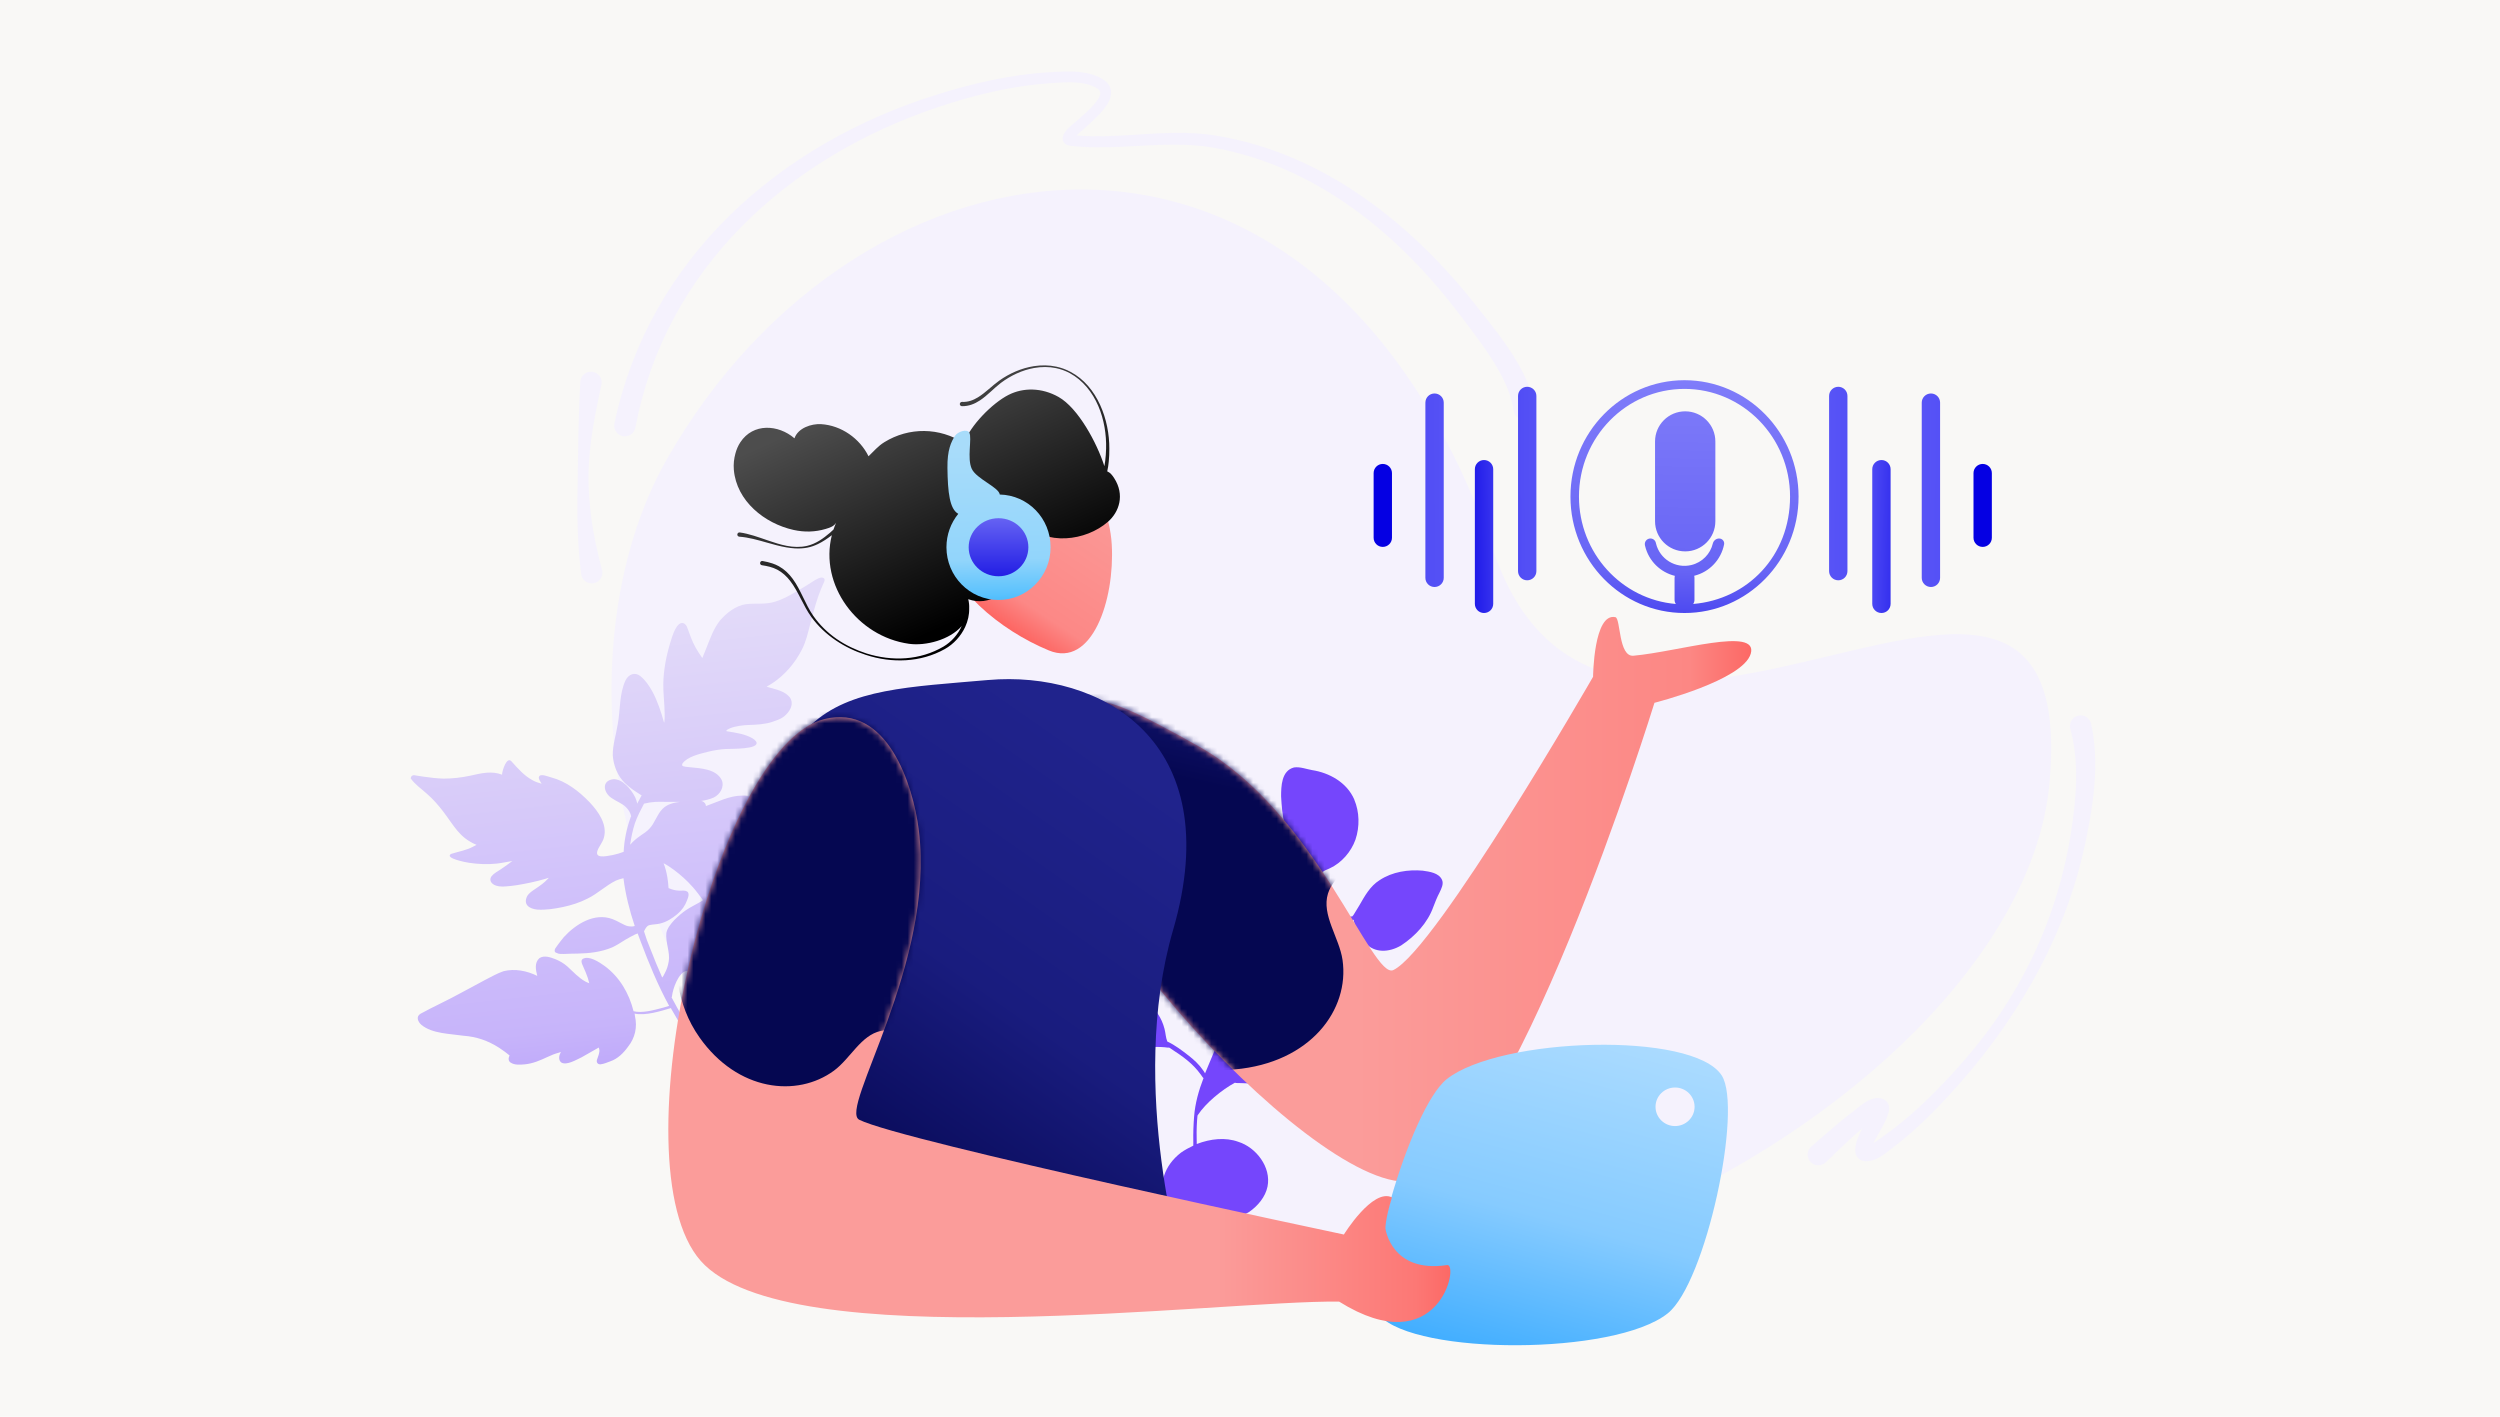
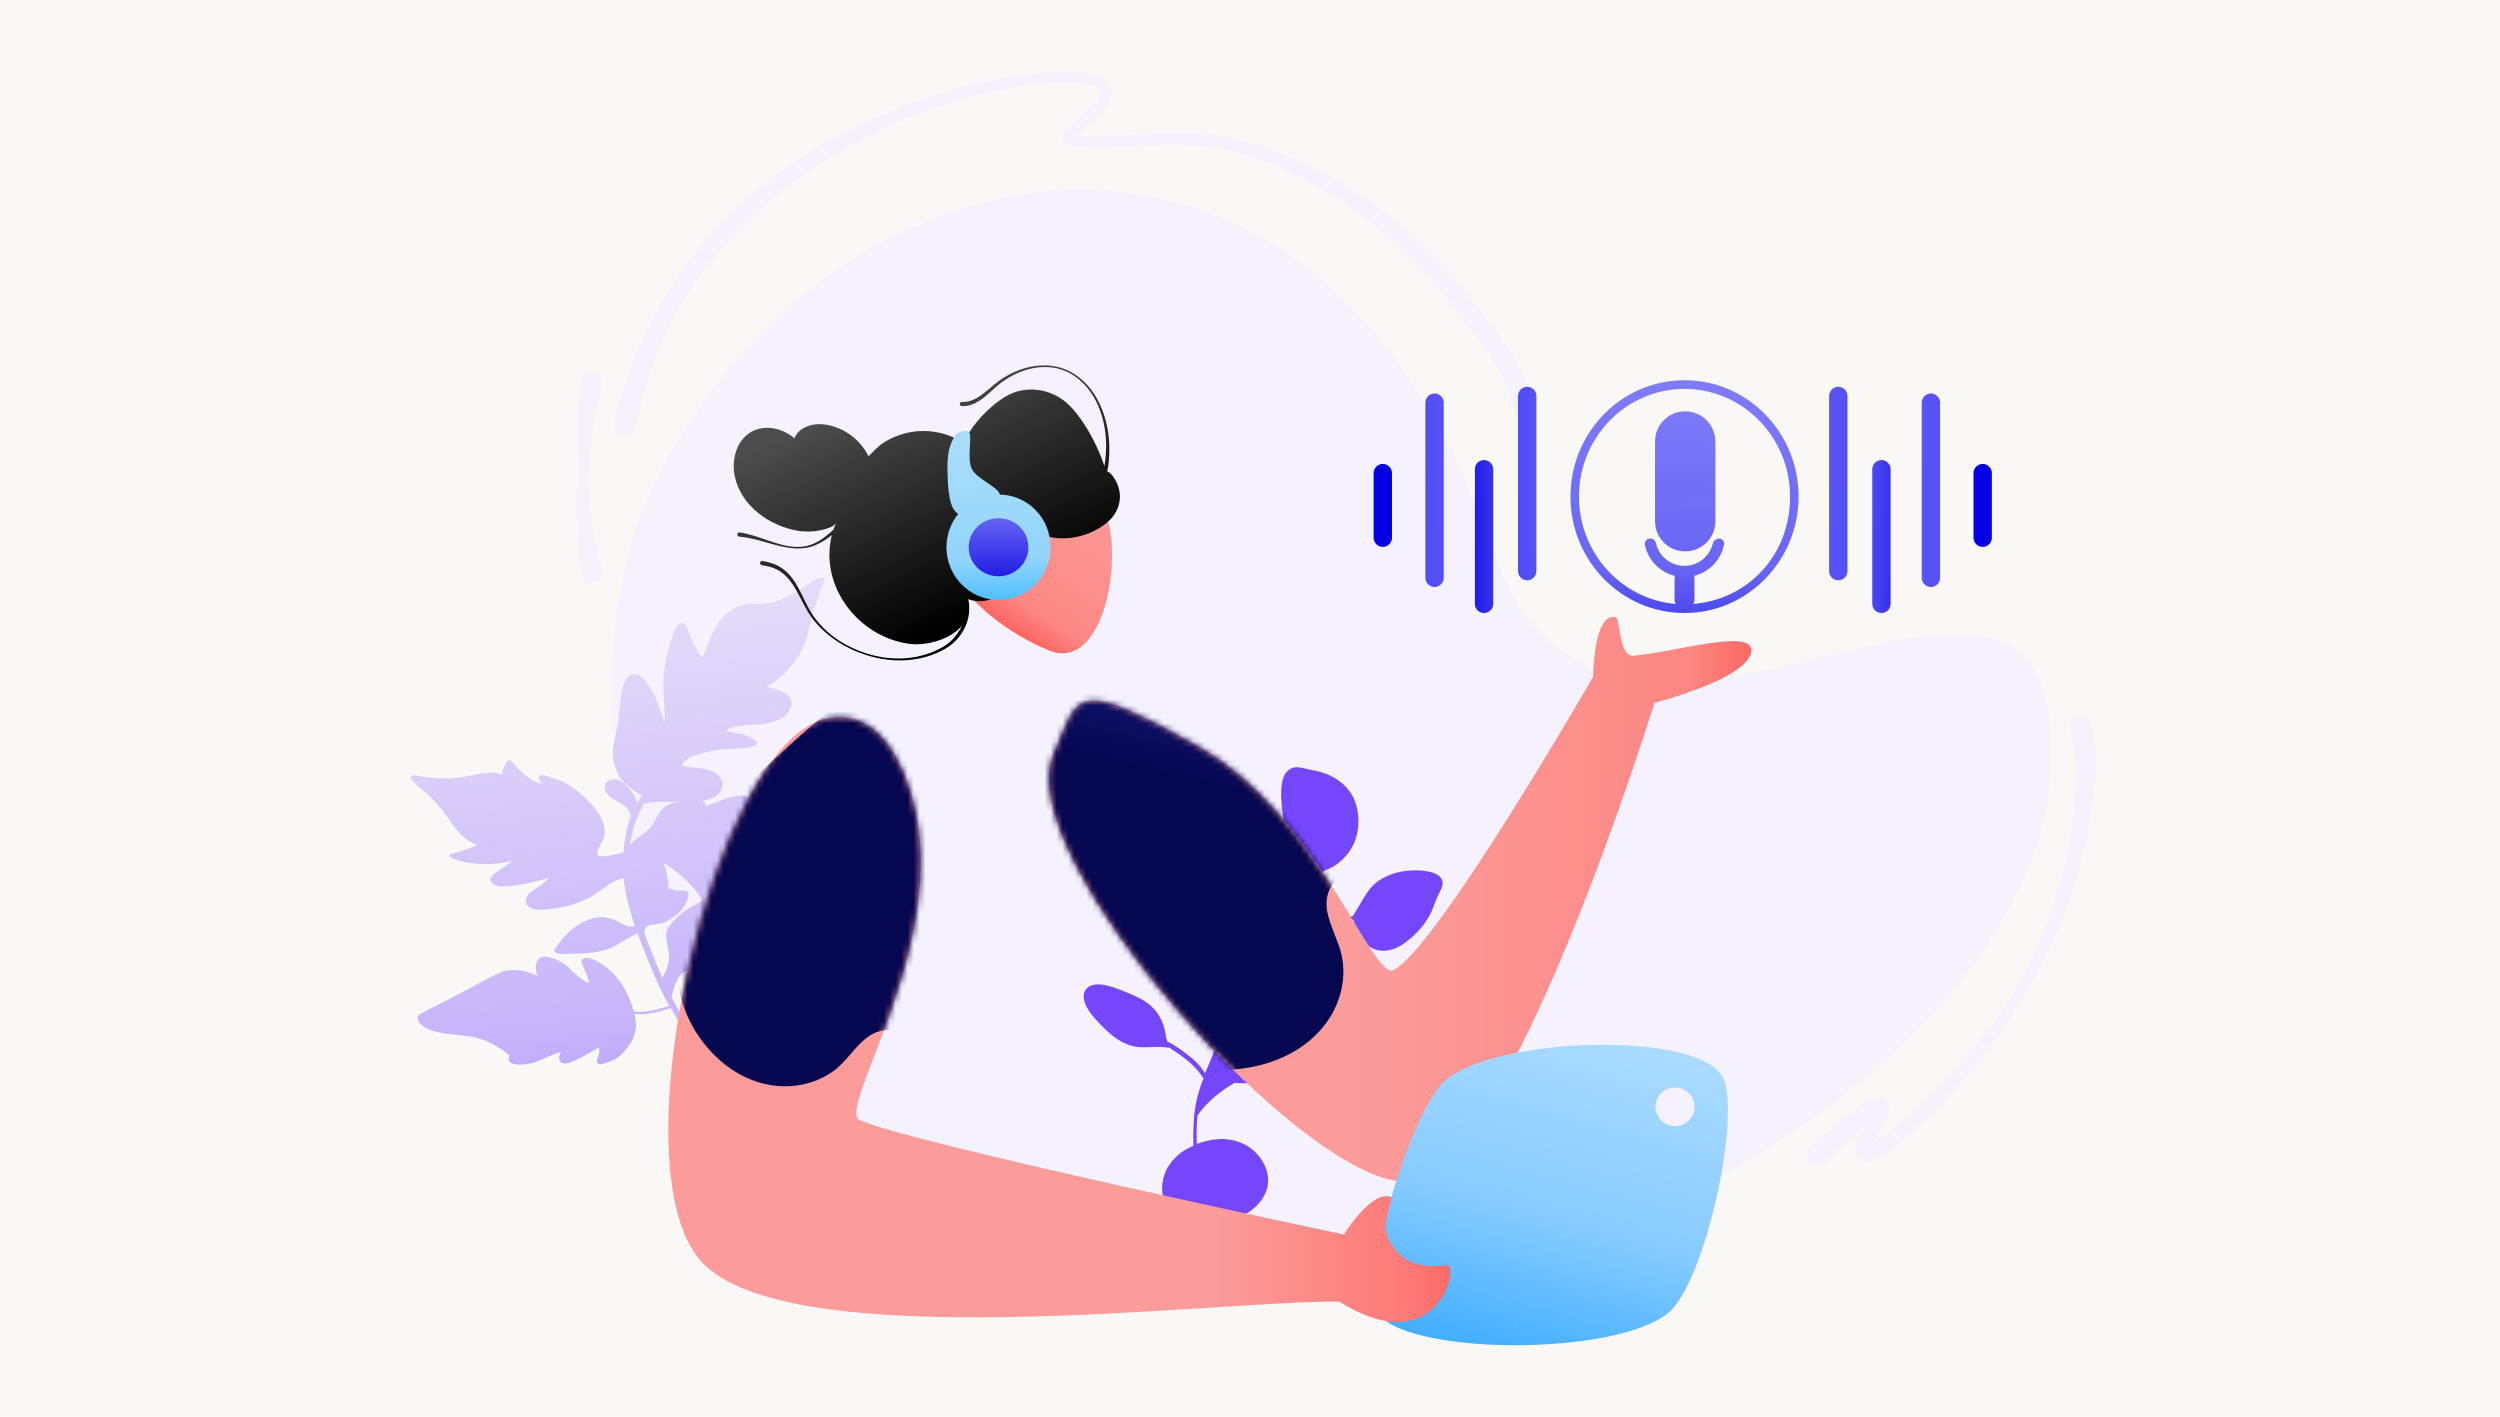
<svg xmlns="http://www.w3.org/2000/svg" width="420" height="238" viewBox="0 0 420 238" fill="none">
  <rect width="420" height="238" fill="#F9F8F6" />
  <g clip-path="url(#clip0_103_4701)">
    <path fill-rule="evenodd" clip-rule="evenodd" d="M250.998 92.846C221.706 8.107 144.317 20.1 111.954 77.285C94.04 108.93 100.713 167.598 145.445 198.007C223.562 251.12 339.08 187.219 344.295 131.751C350.157 69.428 270.631 149.645 250.998 92.846Z" fill="#F5F2FD" />
    <path fill-rule="evenodd" clip-rule="evenodd" d="M180.844 22.749C186.964 23.28 193.112 22.166 199.312 22.337C200.966 22.381 202.621 22.512 204.282 22.783C213.272 24.245 221.442 27.909 228.749 32.937C236.02 37.941 242.441 44.305 247.923 51.255C250.087 54 252.806 57.285 254.855 60.767C256.329 63.285 257.452 65.914 257.847 68.523C257.984 69.504 257.301 70.411 256.315 70.549C255.33 70.685 254.423 70.001 254.287 69.019C254.007 66.818 253.086 64.595 251.899 62.447C250.015 59.05 247.477 55.838 245.456 53.148C240.299 46.303 234.244 39.982 227.296 34.999C220.364 30.023 212.554 26.376 203.93 24.823C201.572 24.402 199.219 24.282 196.868 24.3C191.143 24.344 185.454 25.168 179.802 24.487C179.32 24.43 179.025 24.244 178.852 24.057C178.579 23.775 178.47 23.421 178.543 23.004C178.607 22.683 178.838 22.254 179.204 21.838C179.736 21.247 180.534 20.619 180.73 20.438C181.528 19.676 183.549 18.159 184.477 16.64C184.722 16.24 184.893 15.854 184.836 15.488C184.786 15.195 184.547 14.962 184.152 14.738C183.297 14.26 182.31 14.024 181.296 13.912C179.664 13.733 177.938 13.878 176.435 13.976C173.263 14.19 170.128 14.676 167.029 15.357C163.914 16.041 160.844 16.923 157.823 17.918C145.152 22.125 133.602 28.923 124.598 38.054C115.658 47.124 109.251 58.502 106.741 71.861C106.547 72.832 105.604 73.465 104.626 73.271C103.655 73.078 103.023 72.133 103.216 71.163C106.15 57.219 113.112 45.446 122.663 36.118C132.106 26.902 144.072 20.068 157.191 15.96C160.29 14.981 163.434 14.121 166.619 13.457C169.82 12.79 173.056 12.321 176.321 12.134C177.924 12.041 179.759 11.914 181.498 12.114C182.765 12.259 183.972 12.572 185.036 13.169C186.639 14.072 186.892 15.278 186.496 16.538C185.878 18.495 183.038 20.75 181.987 21.757C181.844 21.895 181.289 22.314 180.844 22.757V22.749Z" fill="#F5F2FD" />
    <path fill-rule="evenodd" clip-rule="evenodd" d="M101.067 64.488C100.376 67.701 99.723 70.794 99.319 73.901C99.146 75.171 99.024 76.437 98.946 77.704C98.896 78.553 98.86 79.401 98.86 80.248C98.873 82.36 99.032 84.465 99.291 86.584C99.665 89.651 100.328 92.707 101.176 95.869C101.37 96.841 100.731 97.784 99.76 97.976C98.782 98.165 97.84 97.531 97.645 96.56C97.22 93.189 97.047 89.951 97.004 86.743C96.984 84.906 97.011 83.091 97.041 81.272C97.061 80.061 97.077 78.851 97.091 77.637C97.113 75.827 97.141 74.016 97.184 72.182C97.257 69.494 97.334 66.79 97.507 63.992C97.644 63.011 98.557 62.326 99.535 62.462C100.52 62.6 101.204 63.507 101.067 64.488Z" fill="#F5F2FD" />
    <path fill-rule="evenodd" clip-rule="evenodd" d="M312.846 189.593C312.12 190.2 311.422 190.826 310.724 191.462C309.358 192.719 308.035 194.019 306.691 195.304C305.956 195.973 304.821 195.921 304.151 195.19C303.483 194.459 303.533 193.323 304.267 192.656C305.683 191.421 307.086 190.173 308.525 188.964C309.503 188.142 310.488 187.338 311.517 186.573C311.992 186.223 312.977 185.338 313.891 184.881C314.689 184.478 315.473 184.359 316.085 184.54C316.883 184.774 317.372 185.335 317.386 186.245C317.399 186.919 316.831 188.147 316.717 188.385C316.235 189.395 315.63 190.343 315.098 191.33C314.976 191.559 314.862 191.788 314.746 192.024C315.544 191.568 316.306 190.935 316.867 190.542C318.873 189.117 320.787 187.519 322.613 185.824C324.455 184.11 326.21 182.3 327.899 180.484C330.509 177.641 332.94 174.694 335.12 171.6C337.321 168.46 339.277 165.182 340.975 161.778C344.326 155.042 346.634 147.811 347.886 140.14C348.346 137.191 348.728 134.15 348.785 131.113C348.835 128.167 348.576 125.232 347.8 122.401C347.563 121.439 348.152 120.466 349.116 120.23C350.08 119.994 351.058 120.582 351.295 121.544C351.856 124.098 352.05 126.706 351.993 129.325C351.899 133.129 351.295 136.946 350.54 140.617C348.994 148.469 346.29 155.79 342.687 162.651C340.874 166.091 338.839 169.413 336.602 172.632C334.395 175.8 332 178.877 329.388 181.826C327.381 184.109 325.275 186.378 323.045 188.498C321.535 189.93 319.966 191.29 318.334 192.537C317.6 193.093 316.536 194.03 315.478 194.573C314.817 194.907 314.155 195.09 313.537 195.09C312.536 195.09 312.048 194.566 311.788 193.926C311.516 193.24 311.802 192.023 311.997 191.493C312.17 191.005 312.386 190.533 312.609 190.068C312.688 189.909 312.768 189.754 312.846 189.597V189.593Z" fill="#F5F2FD" />
    <path d="M227.525 134.358C228.381 136.383 228.466 138.852 227.711 141.081C226.979 143.104 225.4 144.955 223.403 145.88C222.897 146.085 222.392 146.29 222.048 146.599C221.934 146.702 221.857 146.769 221.736 146.942C221.463 148.862 221.368 150.749 220.549 152.599C220.457 152.804 220.329 153.044 220.238 153.251C220.307 153.251 220.376 153.251 220.445 153.251C222.166 153.321 223.783 154.042 225.303 154.044C226.025 154.078 226.616 154.044 227.214 153.942C227.259 153.838 227.335 153.771 227.374 153.737C227.709 153.188 228.043 152.64 228.378 152.092C229.268 150.549 230.171 148.869 231.762 147.876C233.918 146.438 236.618 146.062 239.016 146.271C240.206 146.443 241.706 146.65 242.243 147.783C242.585 148.469 242.153 149.292 241.842 149.943C241.41 150.766 241.077 151.623 240.79 152.378C239.854 155.018 237.748 157.28 235.409 158.821C233.343 160.054 230.917 160.121 229.402 158.439C228.777 157.821 228.273 157.032 227.908 156.242C227.69 155.694 227.509 155.109 227.398 154.526C226.201 154.732 224.989 154.764 223.874 154.523C222.453 154.247 221.283 153.87 219.97 153.868C219.127 155.307 217.984 156.644 216.909 157.98C215.011 160.242 213.083 162.47 211.246 164.801C210.255 166.001 209.396 167.268 208.598 168.606C211.917 166.311 218.312 162.373 220.145 165.941C220.526 166.901 220.234 168.032 220.402 169.061C220.575 171.017 220.993 172.938 220.367 174.926C219.651 177.12 218.058 179.108 216.085 180.443C214.639 181.367 212.969 181.812 211.326 181.983C210.106 182.084 208.876 181.946 207.632 181.945C207.563 181.945 207.532 181.91 207.501 181.876C205.228 183.109 202.578 185.302 201.261 187.29C201.223 187.324 201.216 187.393 201.178 187.428C201.063 188.524 201.009 190 201.038 191.03C201.033 191.407 201.059 191.819 201.054 192.195C203.36 191.305 205.877 191.033 208.038 191.824C211.015 192.754 213.599 196.082 212.944 199.34C212.587 201.089 211.321 202.597 209.83 203.625C208.835 204.208 207.731 204.515 206.642 204.685C205.414 204.856 204.217 204.753 203.004 204.785C202.866 204.785 202.759 204.82 202.621 204.82C202.583 204.854 202.514 204.854 202.438 204.923C202.496 206.982 203.029 208.799 203.678 210.824C203.68 211.132 203.136 211.372 203.034 211.029C202.408 209.108 201.828 207.084 201.838 205.025C201.279 205.094 200.726 205.092 200.211 205.058C198.214 204.987 196.326 203.889 195.656 202.07C194.6 198.982 195.557 195.828 198.414 193.635C199.048 193.19 199.745 192.812 200.472 192.471C200.463 192.231 200.493 191.957 200.475 191.785C200.451 190.378 200.496 188.973 200.612 187.566C200.776 185.371 201.384 183.21 202.192 181.119C201.999 180.981 201.89 180.707 201.736 180.536C200.382 178.648 198.708 177.481 196.704 176.176C196.642 176.107 196.573 176.107 196.511 176.038C196.41 176.003 196.31 175.969 196.203 176.003C195.488 175.9 194.628 175.865 193.76 175.898C192.617 175.931 191.466 176.032 190.388 175.758C188.566 175.345 187.092 174.246 185.804 173.044C184.428 171.672 181.186 168.686 182.286 166.456C183.44 164.365 187.051 165.842 188.543 166.427C189.936 166.977 191.33 167.527 192.555 168.351C194.104 169.382 195.174 171.029 195.638 172.846C195.835 173.601 195.832 174.288 196.105 174.972C197.421 175.591 198.54 176.45 199.689 177.341C200.615 178.062 201.465 178.852 202.092 179.777C202.246 179.95 202.332 180.121 202.448 180.326C202.963 179.057 203.507 177.822 204.022 176.555C204.333 175.903 204.613 175.219 204.924 174.567L204.892 174.532C204.898 174.155 204.896 173.846 204.932 173.503C205.091 170.691 206.542 168.086 207.009 165.308C207.285 164.004 207.361 162.634 207.147 161.397C205.763 159.784 203.486 159.096 201.721 157.827C198.998 155.801 197.805 152.713 197.9 149.214C197.979 147.157 198.819 145.1 199.907 143.317C200.924 141.535 203.716 138.348 205.775 139.79C207.194 140.752 208.605 141.781 210.016 142.81C211.659 143.943 213.21 145.283 214.012 147.169C215.753 150.635 214.762 154.44 211.879 157.525C210.735 158.861 209.03 159.958 207.916 161.02C207.878 161.054 207.84 161.089 207.833 161.158C208.161 163.284 207.752 165.513 207.112 167.639C206.532 169.525 205.829 171.274 205.641 173.056C206.8 170.587 208.03 168.12 209.712 165.927C211.479 163.596 213.378 161.334 215.346 159.073C216.847 157.29 218.495 155.44 219.55 153.623C220.31 152.319 220.627 151.292 220.848 149.852C221.079 148.652 221.14 147.418 221.34 146.183C221.24 146.148 221.147 146.045 221.117 146.011C220.539 145.598 220.259 144.981 219.865 144.466C219.347 143.814 218.744 143.298 218.149 142.716C215.717 140.553 215.404 136.986 215.225 133.796C215.23 132.115 215.268 129.475 217.4 128.929C218.45 128.793 219.443 129.205 220.428 129.377C223.318 129.825 226.291 131.439 227.537 134.357L227.525 134.358Z" fill="url(#paint0_linear_103_4701)" />
    <path d="M69.63 130.243C70.128 130.308 70.627 130.408 71.125 130.475C72.254 130.641 73.382 130.774 74.512 130.807C75.974 130.807 77.503 130.641 79.03 130.31C80.923 129.879 82.618 129.481 84.345 130.144V130.079C84.378 129.482 85.142 126.929 85.973 127.956C87.07 129.182 88.099 130.343 89.46 131.072C89.892 131.338 90.424 131.503 90.989 131.669C90.856 131.47 90.756 131.303 90.658 131.105C90.557 130.907 90.459 130.674 90.557 130.475C90.823 129.879 92.152 130.508 92.617 130.608C95.14 131.272 97.267 132.929 99.06 134.786C100.522 136.345 102.083 138.5 101.451 140.753C101.252 141.483 100.554 142.345 100.389 142.876C99.891 144.235 101.617 143.904 102.98 143.638C103.678 143.473 104.175 143.34 104.773 143.107C104.873 141.185 105.238 139.295 105.903 137.438C105.936 137.338 105.968 137.24 106.036 137.14C105.903 136.543 105.637 136.079 105.172 135.615C104.574 134.986 103.512 134.62 102.681 134.024C101.385 133.129 101.021 131.172 103.013 130.908C104.607 130.808 106.069 132.665 106.699 133.926C106.865 134.257 106.965 134.622 107.065 135.02C107.098 134.92 107.166 134.822 107.198 134.722C107.397 134.357 107.597 133.993 107.796 133.627C107.696 133.562 107.63 133.527 107.53 133.462C106.634 132.898 105.737 132.301 104.972 131.539C103.743 130.346 103.078 128.622 102.945 126.93C102.912 125.141 103.51 123.417 103.776 121.692C104.241 119.239 104.009 116.587 105.105 114.266C105.602 113.304 106.632 112.84 107.563 113.57C108.427 114.266 109.057 115.194 109.589 116.156C110.453 117.747 111.018 119.504 111.515 121.229C111.548 121.294 111.548 121.361 111.581 121.427C111.581 121.394 111.581 121.327 111.614 121.294C111.78 119.637 111.514 117.68 111.448 115.89C111.348 113.371 111.78 110.851 112.478 108.397C112.809 107.402 113.374 104.916 114.504 104.65C114.903 104.618 115.235 104.916 115.401 105.28C115.865 106.54 116.264 107.733 116.862 108.794C117.194 109.39 117.593 109.987 117.992 110.551C118.225 109.987 118.457 109.423 118.69 108.826C119.32 107.235 119.885 105.611 120.949 104.252C122.079 102.959 123.573 101.766 125.301 101.5C127.028 101.302 128.59 101.6 130.25 101.069C131.878 100.573 133.705 99.445 135.3 98.483C135.832 98.152 136.397 97.786 136.927 97.455C137.293 97.257 137.658 97.024 138.057 97.024C138.788 97.09 138.522 97.688 138.29 98.119C138.024 98.748 137.758 99.379 137.527 100.009C136.994 101.467 136.563 103.292 136.098 104.916C135.732 106.342 135.4 107.833 134.702 109.159C133.572 111.38 131.879 113.37 129.786 114.763C129.454 114.961 129.12 115.194 128.789 115.359C128.955 115.425 129.155 115.459 129.321 115.525C130.516 115.856 131.912 116.154 132.709 117.182C133.472 118.342 132.643 119.635 131.679 120.397C131.114 120.829 130.416 121.027 129.786 121.26C128.523 121.691 127.061 121.756 125.899 121.791C124.802 121.823 123.508 121.989 122.644 122.354C122.278 122.52 122.014 122.653 122.014 122.818C122.179 122.884 122.147 122.851 122.312 122.884C123.708 123.117 125.17 123.315 126.431 124.044C126.664 124.177 126.863 124.342 127.028 124.575C127.825 125.968 122.611 125.768 121.88 125.836C121.117 125.868 119.821 126.068 118.925 126.299C117.363 126.698 115.47 127.129 114.641 128.289C114.442 128.786 114.874 128.786 115.836 128.886C117.696 129.084 120.288 129.151 121.25 131.041C121.747 132.201 120.951 133.495 119.889 133.991C119.224 134.289 118.493 134.455 117.797 134.555C117.897 134.588 117.995 134.62 118.096 134.655C118.427 134.853 118.593 135.119 118.593 135.417C120.421 134.788 122.546 133.66 124.672 133.66C125.569 133.627 126.897 133.926 126.764 135.086C126.699 135.417 126.465 135.683 126.232 135.948C126.066 136.114 125.9 136.246 125.735 136.379C126.498 136.612 127.229 136.91 127.994 137.043C129.157 137.276 130.917 137.474 132.213 137.971C133.641 138.502 134.87 139.429 135.967 140.457C137.162 141.552 138.126 142.81 138.757 144.302C139.289 145.495 139.653 146.457 140.351 147.485C140.617 147.85 140.849 148.247 141.147 148.612C141.446 148.978 141.778 149.442 140.982 149.474C139.354 149.374 137.991 148.778 136.431 148.712C131.349 148.281 130.319 152.161 125.968 150.304C124.938 149.873 124.042 149.243 123.278 148.48C122.482 147.65 121.784 146.955 120.92 146.324C121.053 147.618 121.02 148.943 121.153 150.237V150.369C121.452 150.269 121.718 150.204 122.017 150.137C122.615 150.004 123.28 149.904 123.877 150.104C124.608 150.337 125.007 151.066 125.04 151.795C125.173 151.795 125.306 151.828 125.472 151.828C125.871 151.861 126.635 151.894 126.833 151.894C128.096 151.861 129.259 151.363 130.487 151.197C131.715 151.031 132.978 151.728 132.912 153.087C132.912 153.683 132.679 154.247 132.315 154.711C132.182 154.876 132.049 155.042 131.883 155.175C131.948 155.407 132.049 155.671 132.149 155.904C132.747 157.297 133.776 158.523 134.972 159.618C136.832 161.077 139.655 161.706 142.213 162.004C143.077 162.104 143.941 162.17 144.772 162.37C145.236 162.47 145.869 162.535 146 163.066C146.033 163.299 145.867 163.53 145.734 163.73C145.435 164.161 145.103 164.56 144.804 164.991C143.509 166.715 141.882 168.174 140.021 169.201C138.924 169.798 137.761 170.394 136.5 170.462C134.408 170.66 132.548 168.672 130.986 167.477C130.654 167.179 129.723 166.582 129.226 166.417C128.595 166.184 127.963 166.086 127.199 166.051C127.566 166.449 127.897 166.88 128.129 167.377C128.727 168.901 126.768 169.001 125.771 168.803C122.914 168.041 120.822 165.786 118.33 164.36C116.969 163.53 115.508 162.404 114.444 163.663C113.813 164.36 113.414 165.32 113.148 166.182C113.015 166.58 112.949 167.011 112.882 167.442C112.882 167.475 112.849 167.508 112.816 167.542C114.045 169.896 115.44 172.151 116.769 174.438C118.165 176.791 119.559 179.145 121.02 181.465C121.651 181.002 122.316 180.538 123.047 180.172C123.677 179.874 124.408 179.708 125.106 179.907C125.538 180.04 126.002 180.205 126.369 180.503C126.667 180.503 127.034 180.438 127.398 180.403C127.93 180.338 128.495 180.371 129.025 180.436C130.553 180.634 132.315 181.364 132.945 182.857H132.978C134.173 183.321 135.203 184.15 136.001 185.112C136.765 186.007 137.33 187.035 137.995 187.997C138.858 189.223 140.121 190.119 141.415 191.08C142.113 191.874 140.75 191.974 140.22 191.974C139.19 192.007 138.193 191.942 137.164 191.942C135.536 191.876 133.909 192.042 132.247 192.007C130.919 191.942 129.558 191.742 128.295 191.343C127.83 191.178 127.398 191.012 126.966 190.812C128.063 192.504 129.126 194.226 130.155 195.951C130.786 197.011 131.418 198.039 131.916 199.166C132.48 200.392 132.88 201.72 133.244 203.011C133.676 204.735 134.173 206.525 134.173 208.315C133.975 208.811 133.244 208.548 133.209 208.049C133.177 207.385 132.878 205.53 132.81 205.33C132.446 203.44 131.548 200.523 130.917 199.23C129.089 195.749 126.864 192.466 124.772 189.117C120.621 182.819 116.701 176.353 112.948 169.789C112.847 169.656 112.782 169.491 112.714 169.358C111.02 169.855 108.463 170.684 106.602 170.286C106.635 170.418 106.668 170.551 106.668 170.684C107.1 172.541 106.701 174.363 105.505 175.857C104.742 176.917 103.778 177.879 102.515 178.31C101.983 178.508 101.453 178.741 100.888 178.807C100.423 178.839 100.157 178.476 100.29 178.045C100.456 177.514 100.622 177.215 100.689 176.686C100.722 176.488 100.689 176.222 100.589 175.989C99.66 176.553 98.663 177.05 97.732 177.614C96.868 178.012 95.208 179.039 94.311 178.508C93.814 178.143 93.879 177.414 94.145 176.917C94.178 176.851 94.211 176.784 94.246 176.751C94.113 176.784 93.98 176.784 93.879 176.851C93.249 177.017 92.651 177.25 91.953 177.581C90.758 178.145 89.528 178.676 88.199 178.807C87.403 178.872 86.472 178.972 85.774 178.508C85.342 178.21 85.408 177.714 85.608 177.315C85.076 176.884 84.511 176.453 83.848 176.022C81.987 174.829 80.061 174.165 77.836 174C75.611 173.669 72.588 173.669 70.795 172.175C70.23 171.679 69.831 170.817 70.629 170.318C72.921 169.058 75.312 167.998 77.572 166.737C78.9 166.008 80.196 165.311 81.524 164.615C82.521 164.118 83.518 163.52 84.613 163.156C86.506 162.692 88.533 163.091 90.26 163.951C89.994 162.891 89.763 161.73 90.626 160.966C91.423 160.435 92.487 160.834 93.283 161.132C94.014 161.43 94.712 161.828 95.31 162.358C96.372 163.32 97.17 164.248 98.366 164.911C98.564 165.011 98.765 165.11 98.996 165.177C98.863 164.58 98.665 163.984 98.398 163.353C98.233 162.954 98.032 162.523 97.866 162.127C97.701 161.796 97.568 161.332 97.899 161.099C98.929 160.47 100.722 161.663 101.586 162.292C104.077 164.116 105.704 166.901 106.435 169.884C107.864 170.249 109.79 169.718 111.417 169.287C111.749 169.187 112.082 169.089 112.414 168.989C110.52 165.508 108.992 161.796 107.597 158.082C107.432 157.683 107.299 157.252 107.133 156.821C107 156.887 106.834 156.921 106.701 156.987C106.136 157.252 105.638 157.551 105.106 157.849C104.343 158.313 103.612 158.811 102.814 159.175C100.986 159.937 98.995 160.17 97.034 160.203C96.27 160.203 95.505 160.235 94.741 160.268C94.377 160.268 93.845 160.301 93.546 160.103C93.446 160.07 93.347 160.037 93.28 159.97C93.081 159.737 93.214 159.406 93.38 159.208C93.48 159.042 93.579 158.909 93.679 158.777C94.011 158.346 94.344 157.882 94.709 157.451C96.702 155.263 99.856 153.273 102.88 154.401C103.809 154.732 104.839 155.461 105.504 155.594C105.968 155.659 106.3 155.694 106.634 155.561C105.77 152.975 105.072 150.257 104.74 147.538C104.275 147.638 103.876 147.771 103.477 147.937C101.783 148.766 100.421 150.125 98.727 150.954C97.431 151.618 96.002 152.081 94.574 152.38C93.145 152.678 91.684 152.911 90.255 152.811C88.927 152.678 87.864 151.982 88.56 150.556C88.892 149.992 89.457 149.661 89.989 149.295C90.72 148.799 91.418 148.333 92.081 147.604C92.114 147.571 92.147 147.504 92.181 147.471C92.015 147.536 91.817 147.571 91.649 147.636C90.088 148.1 88.493 148.431 86.898 148.697C86.201 148.797 85.503 148.895 84.806 148.93C84.141 148.962 83.445 148.93 82.88 148.564C82.383 148.233 82.215 147.702 82.582 147.205C82.981 146.709 83.578 146.411 84.076 146.078C84.806 145.581 85.437 145.15 86.069 144.652C85.206 144.785 84.342 144.983 83.478 145.083C81.916 145.248 80.356 145.183 78.795 144.95C78.363 144.885 74.609 144.188 75.772 143.459C77.133 143.028 78.363 142.862 79.558 142.198C79.724 142.098 79.89 142.033 80.056 141.933C77.133 140.707 76.335 138.783 74.376 136.231C73.711 135.369 72.749 134.241 71.785 133.414C70.855 132.551 69.725 131.822 68.995 130.762C69.028 130.398 69.293 130.198 69.625 130.231L69.63 130.243ZM106.666 138.298C106.3 139.426 106.036 140.652 105.87 141.912C106.402 141.283 107.033 140.784 107.698 140.321C108.23 139.955 108.627 139.724 109.093 139.226C109.99 138.331 110.322 136.905 111.286 135.91C112.049 135.115 113.146 134.85 114.209 134.717H114.274H112.281C111.284 134.717 110.355 134.651 109.458 134.783C109.026 134.815 108.627 134.948 108.195 135.015C107.63 136.076 107.065 137.171 106.668 138.298H106.666ZM109.225 159.318C109.89 161.042 110.553 162.666 111.251 164.225C111.384 164.06 111.517 163.86 111.617 163.629C112.016 162.899 112.215 162.303 112.348 161.506C112.614 160.047 111.783 158.323 111.949 156.732C112.115 155.902 112.68 155.24 113.245 154.609C113.875 153.98 114.54 153.383 115.271 152.885C116.067 152.354 116.931 151.957 117.762 151.459C117.895 151.394 117.995 151.294 118.094 151.226C117.529 150.464 116.997 149.702 116.366 149.006C115.37 147.878 114.307 146.95 113.245 146.154C112.647 145.723 112.082 145.324 111.484 145.026C111.783 145.788 111.982 146.585 112.115 147.38C112.215 147.976 112.281 148.573 112.314 149.204C112.479 149.269 112.68 149.337 112.846 149.402C113.343 149.568 113.775 149.635 114.373 149.635C115.734 149.502 115.934 150.066 115.435 151.226C115.103 152.154 114.539 152.951 113.775 153.58C112.944 154.276 112.015 154.873 110.952 155.139C110.387 155.304 109.757 155.271 109.192 155.404C108.727 155.47 108.461 155.901 108.195 156.464C108.494 157.459 108.826 158.387 109.225 159.316V159.318Z" fill="url(#paint1_linear_103_4701)" />
    <path fill-rule="evenodd" clip-rule="evenodd" d="M282.994 63.874C272.422 63.874 263.836 72.637 263.836 83.43C263.836 94.224 272.424 102.986 282.994 102.986C293.565 102.986 302.159 94.224 302.159 83.43C302.159 72.637 293.572 63.874 282.994 63.874ZM281.542 101.467C272.438 100.709 265.267 92.917 265.267 83.432C265.267 73.444 273.213 65.335 282.994 65.335C292.776 65.335 300.729 73.444 300.729 83.432C300.729 93.421 293.558 100.709 284.454 101.467C284.591 101.264 284.67 101.029 284.67 100.779V97.066C284.67 96.95 284.656 96.84 284.62 96.733C287.26 96.081 289.151 93.967 289.647 91.467C289.697 91.222 289.633 90.969 289.474 90.776C289.315 90.582 289.079 90.472 288.827 90.472V90.465C288.315 90.465 287.878 90.814 287.755 91.307C287.346 93.043 285.987 94.488 284.124 94.929C281.485 95.557 278.831 93.927 278.206 91.293C278.199 91.262 278.192 91.231 278.183 91.198C278.09 90.769 277.708 90.465 277.27 90.465C276.981 90.465 276.715 90.595 276.535 90.815C276.356 91.038 276.29 91.327 276.349 91.605C276.363 91.646 276.369 91.686 276.378 91.729C276.99 94.283 278.975 96.153 281.369 96.741C281.34 96.847 281.326 96.955 281.326 97.067V100.781C281.326 101.031 281.405 101.266 281.542 101.469V101.467ZM278.047 74.163C278.047 71.371 280.312 69.104 283.11 69.104C285.909 69.104 288.18 71.371 288.18 74.163V87.574C288.18 90.365 285.916 92.633 283.11 92.633C280.305 92.633 278.047 90.365 278.047 87.574V74.163Z" fill="url(#paint2_linear_103_4701)" />
    <path fill-rule="evenodd" clip-rule="evenodd" d="M307.287 66.518C307.287 65.669 307.983 64.98 308.833 64.98C309.683 64.98 310.37 65.669 310.37 66.518V95.953C310.37 96.802 309.684 97.491 308.833 97.491C307.981 97.491 307.287 96.802 307.287 95.953V66.518Z" fill="url(#paint3_linear_103_4701)" />
    <path fill-rule="evenodd" clip-rule="evenodd" d="M314.539 78.823C314.539 77.975 315.235 77.285 316.085 77.285C316.935 77.285 317.622 77.975 317.622 78.823V101.448C317.622 102.297 316.936 102.986 316.085 102.986C315.233 102.986 314.539 102.297 314.539 101.448V78.823Z" fill="url(#paint4_linear_103_4701)" />
    <path fill-rule="evenodd" clip-rule="evenodd" d="M322.852 67.642C322.852 66.794 323.548 66.104 324.398 66.104C325.248 66.104 325.935 66.794 325.935 67.642V97.078C325.935 97.926 325.249 98.616 324.398 98.616C323.546 98.616 322.852 97.926 322.852 97.078V67.642Z" fill="url(#paint5_linear_103_4701)" />
    <path fill-rule="evenodd" clip-rule="evenodd" d="M331.548 79.479C331.548 78.63 332.244 77.941 333.094 77.941C333.944 77.941 334.631 78.63 334.631 79.479V90.343C334.631 91.191 333.946 91.881 333.094 91.881C332.242 91.881 331.548 91.191 331.548 90.343V79.479Z" fill="url(#paint6_linear_103_4701)" />
    <path fill-rule="evenodd" clip-rule="evenodd" d="M258.113 66.518C258.113 65.669 257.417 64.98 256.567 64.98C255.717 64.98 255.03 65.669 255.03 66.518V95.953C255.03 96.802 255.716 97.491 256.567 97.491C257.419 97.491 258.113 96.802 258.113 95.953V66.518Z" fill="url(#paint7_linear_103_4701)" />
    <path fill-rule="evenodd" clip-rule="evenodd" d="M250.861 78.823C250.861 77.975 250.165 77.285 249.315 77.285C248.465 77.285 247.777 77.975 247.777 78.823V101.448C247.777 102.297 248.463 102.986 249.315 102.986C250.166 102.986 250.861 102.297 250.861 101.448V78.823Z" fill="url(#paint8_linear_103_4701)" />
    <path fill-rule="evenodd" clip-rule="evenodd" d="M242.548 67.642C242.548 66.794 241.852 66.104 241.002 66.104C240.152 66.104 239.465 66.794 239.465 67.642V97.078C239.465 97.926 240.151 98.616 241.002 98.616C241.854 98.616 242.548 97.926 242.548 97.078V67.642Z" fill="url(#paint9_linear_103_4701)" />
    <path fill-rule="evenodd" clip-rule="evenodd" d="M233.852 79.479C233.852 78.63 233.156 77.941 232.306 77.941C231.456 77.941 230.769 78.63 230.769 79.479V90.343C230.769 91.191 231.454 91.881 232.306 91.881C233.158 91.881 233.852 91.191 233.852 90.343V79.479Z" fill="url(#paint10_linear_103_4701)" />
    <path fill-rule="evenodd" clip-rule="evenodd" d="M171.006 74.708C163.171 74.708 157.458 81.908 158.573 91.683C159.364 98.609 167.834 105.819 176.216 109.276C183.454 112.263 187.305 100.807 186.776 91.501C186.213 81.68 178.835 74.709 171.006 74.709V74.708Z" fill="url(#paint11_linear_103_4701)" />
    <path fill-rule="evenodd" clip-rule="evenodd" d="M186.014 79.187C186.517 79.394 186.869 79.839 187.165 80.303C189.02 83.155 188.006 86.031 186.137 87.658C182.419 90.903 175.717 91.763 171.977 87.806C171.883 90.701 172.006 93.443 170.855 96.205C169.518 99.433 166.21 101.95 162.664 100.664C162.8 101.204 162.843 101.717 162.822 102.204C162.852 103.269 162.607 104.326 162.161 105.302C161.442 106.868 160.198 108.223 158.73 109.04C156.695 110.182 154.465 110.78 152.2 110.918C149.949 111.056 147.662 110.738 145.483 110.025C143.671 109.449 141.946 108.626 140.393 107.569C138.833 106.509 137.437 105.211 136.307 103.655C134.963 101.812 134.156 99.41 132.74 97.579C132.151 96.819 131.453 96.162 130.561 95.695C130.159 95.486 129.749 95.338 129.324 95.222C128.893 95.105 128.447 95.026 127.994 94.957C127.792 94.924 127.664 94.738 127.699 94.543C127.728 94.348 127.915 94.215 128.108 94.248C128.684 94.353 129.245 94.478 129.784 94.662C130.157 94.788 130.509 94.941 130.862 95.136C131.819 95.672 132.558 96.405 133.177 97.248C134.55 99.124 135.305 101.554 136.614 103.436C137.686 104.978 139.031 106.283 140.548 107.338C142.073 108.395 143.777 109.202 145.554 109.778C147.712 110.454 149.963 110.749 152.178 110.58C154.378 110.411 156.536 109.78 158.499 108.63C159.815 107.854 160.929 106.609 161.57 105.176C159.549 107.502 155.508 108.55 152.717 108.159C143.986 106.935 137.635 98.262 139.75 89.91C139.024 90.47 138.24 91.003 137.406 91.403C136.837 91.674 136.248 91.888 135.63 92.003C134.918 92.143 134.213 92.169 133.502 92.126C133.033 92.096 132.567 92.036 132.099 91.957C131.042 91.776 129.977 91.481 128.913 91.177C127.324 90.727 125.748 90.269 124.195 90.162C123.993 90.141 123.85 89.965 123.872 89.769C123.893 89.572 124.066 89.429 124.268 89.448C125.85 89.662 127.433 90.253 129.029 90.801C130.064 91.157 131.107 91.496 132.151 91.698C132.719 91.808 133.294 91.876 133.863 91.882C134.438 91.891 135.006 91.836 135.568 91.71C136.302 91.543 136.984 91.236 137.625 90.85C138.273 90.46 138.876 89.988 139.437 89.503C139.631 89.329 139.833 89.151 140.026 88.965C140.156 88.584 140.299 88.203 140.465 87.824C140.106 88.429 139.372 88.665 138.732 88.856C136.95 89.391 135.129 89.432 133.31 89.027C128.442 87.941 123.731 84.174 123.285 78.92C123.206 78.003 123.306 77.066 123.551 76.18C123.724 75.522 123.997 74.884 124.372 74.311C126.515 71.035 130.758 71.301 133.469 73.637C134.058 71.909 136.302 71.159 137.95 71.257C141.331 71.464 144.437 73.656 145.912 76.654C146.796 75.816 147.494 74.949 148.565 74.289C152.722 71.723 157.865 71.789 161.941 74.444C162.999 71.482 166.696 67.735 169.435 66.34C171.902 65.087 175.008 65.095 177.835 66.688C181.136 68.552 184.285 74.406 185.537 78.318C185.594 78.027 185.638 77.732 185.674 77.437C185.76 76.754 185.803 76.065 185.824 75.387C185.888 73.014 185.486 70.449 184.501 68.175C183.509 65.89 181.941 63.904 179.74 62.697C178.992 62.293 178.215 62.014 177.423 61.849C176.207 61.595 174.956 61.605 173.733 61.823C171.719 62.18 169.777 63.104 168.145 64.331C166.981 65.216 165.894 66.433 164.635 67.264C163.736 67.857 162.75 68.256 161.599 68.239C161.397 68.232 161.24 68.066 161.247 67.868C161.254 67.669 161.42 67.514 161.62 67.519C162.627 67.57 163.498 67.242 164.303 66.747C165.576 65.968 166.683 64.793 167.863 63.956C169.575 62.733 171.603 61.842 173.682 61.516C174.941 61.318 176.228 61.328 177.472 61.599C178.284 61.774 179.09 62.059 179.852 62.474C182.133 63.683 183.758 65.706 184.822 68.032C185.88 70.345 186.382 72.963 186.368 75.399C186.368 76.094 186.348 76.803 186.275 77.508C186.225 78.073 186.139 78.637 186.016 79.189L186.014 79.187Z" fill="url(#paint12_linear_103_4701)" />
    <path fill-rule="evenodd" clip-rule="evenodd" d="M176.974 126.693C169.441 144.112 219.917 199.923 236.743 198.492C253.572 197.052 277.949 118.07 277.949 118.07C277.949 118.07 292.873 114.297 294.132 109.8C295.419 105.216 281.832 109.506 274.423 110.161C271.889 110.388 272.279 103.876 271.39 103.685C267.727 102.888 267.637 113.697 267.637 113.697C267.637 113.697 241.255 159.539 234.084 162.97C230.518 164.679 221.224 136.619 201.498 125.461C179.985 113.306 181.286 116.728 176.978 126.693H176.974Z" fill="url(#paint13_linear_103_4701)" />
    <mask id="mask0_103_4701" style="mask-type:luminance" maskUnits="userSpaceOnUse" x="176" y="103" width="119" height="96">
      <path d="M176.974 126.693C169.441 144.112 219.917 199.923 236.743 198.492C253.572 197.052 277.949 118.07 277.949 118.07C277.949 118.07 292.873 114.297 294.132 109.8C295.419 105.216 281.832 109.506 274.423 110.161C271.889 110.388 272.279 103.876 271.39 103.685C267.727 102.888 267.637 113.697 267.637 113.697C267.637 113.697 241.255 159.539 234.084 162.97C230.518 164.679 221.224 136.619 201.498 125.461C179.985 113.306 181.286 116.728 176.978 126.693H176.974Z" fill="white" />
    </mask>
    <g mask="url(#mask0_103_4701)">
      <path fill-rule="evenodd" clip-rule="evenodd" d="M248.165 140.338C238.84 140.459 225.073 143.805 223.104 150.107C221.974 153.719 225.004 157.521 225.545 161.27C226.752 169.627 220.177 178.543 207.421 179.664C191.815 181.046 179.134 167.213 171.849 159.361C162.059 148.788 150.647 135.096 159.176 124.82C160.699 122.982 162.745 121.432 165.122 120.101C168.276 118.328 171.932 116.985 175.922 116.023C180.903 114.823 186.406 114.168 192.05 114.225C201.332 114.332 211.067 116.499 219.896 119.672C231.346 123.801 241.068 129.396 249.896 135.908L248.166 140.338H248.165Z" fill="url(#paint14_linear_103_4701)" />
    </g>
-     <path fill-rule="evenodd" clip-rule="evenodd" d="M166.017 114.24C139.589 116.561 126.044 115.321 127.443 164.091C128.87 213.825 198.964 213.899 198.964 213.899C198.964 213.899 189.35 182.793 197.07 156.268C206.404 124.249 184.684 112.602 166.017 114.242V114.24Z" fill="url(#paint15_linear_103_4701)" />
    <path fill-rule="evenodd" clip-rule="evenodd" d="M231.793 221.029C228.003 216.862 236.813 186.243 243.055 181.293C251.972 174.224 284.486 173.206 289.254 180.686C292.814 186.269 286.593 215.531 280.177 220.646C271.289 227.743 237.862 227.698 231.791 221.029H231.793Z" fill="url(#paint16_linear_103_4701)" />
    <path d="M281.409 189.178C283.221 189.178 284.69 187.728 284.69 185.94C284.69 184.151 283.221 182.702 281.409 182.702C279.597 182.702 278.128 184.151 278.128 185.94C278.128 187.728 279.597 189.178 281.409 189.178Z" fill="#F5F2FD" />
    <path fill-rule="evenodd" clip-rule="evenodd" d="M138.472 120.81C120.036 125.437 103.312 195.519 117.724 211.83C132.145 228.14 205.038 218.408 224.968 218.669C241.763 229.159 245.218 212.217 243.103 212.534C233.707 213.939 232.752 206.391 232.752 206.391C232.752 206.391 232.672 205.025 233.847 201.159C230.593 199.573 225.773 207.399 225.773 207.399C225.773 207.399 151.447 191.712 144.355 188.119C140.828 186.335 157.142 161.949 154.365 139.488C153.409 131.789 149.016 118.163 138.472 120.81Z" fill="url(#paint17_linear_103_4701)" />
    <mask id="mask1_103_4701" style="mask-type:luminance" maskUnits="userSpaceOnUse" x="112" y="120" width="132" height="103">
      <path d="M138.472 120.81C120.036 125.437 103.312 195.519 117.724 211.83C132.145 228.14 205.038 218.408 224.968 218.669C241.763 229.159 245.218 212.217 243.103 212.534C233.707 213.939 232.752 206.391 232.752 206.391C232.752 206.391 232.672 205.025 233.847 201.159C230.593 199.573 225.773 207.399 225.773 207.399C225.773 207.399 151.447 191.712 144.355 188.119C140.828 186.335 157.142 161.949 154.365 139.488C153.409 131.789 149.016 118.163 138.472 120.81Z" fill="white" />
    </mask>
    <g mask="url(#mask1_103_4701)">
-       <path fill-rule="evenodd" clip-rule="evenodd" d="M166.661 187.743C162.541 180.796 153.917 171.92 148.007 173.186C144.62 173.91 142.875 177.838 140.097 179.876C133.907 184.419 123.912 183.364 117.51 174.277C109.667 163.165 115.306 147.626 118.469 138.743C122.736 126.794 128.808 112.27 140.738 114.199C142.872 114.542 144.998 115.404 147.094 116.608C149.878 118.204 152.533 120.363 155.026 122.939C158.137 126.155 161.04 130.001 163.427 134.262C167.345 141.276 169.805 149.524 171.064 157.532C172.687 167.923 172.388 177.655 170.966 187.114L166.663 187.743H166.661Z" fill="url(#paint18_linear_103_4701)" />
+       <path fill-rule="evenodd" clip-rule="evenodd" d="M166.661 187.743C162.541 180.796 153.917 171.92 148.007 173.186C144.62 173.91 142.875 177.838 140.097 179.876C133.907 184.419 123.912 183.364 117.51 174.277C109.667 163.165 115.306 147.626 118.469 138.743C142.872 114.542 144.998 115.404 147.094 116.608C149.878 118.204 152.533 120.363 155.026 122.939C158.137 126.155 161.04 130.001 163.427 134.262C167.345 141.276 169.805 149.524 171.064 157.532C172.687 167.923 172.388 177.655 170.966 187.114L166.663 187.743H166.661Z" fill="url(#paint18_linear_103_4701)" />
    </g>
    <path fill-rule="evenodd" clip-rule="evenodd" d="M167.964 83.08C167.813 81.874 164.066 80.448 163.268 78.789C162.42 77.02 163.325 73.632 162.852 72.706C162.47 71.971 160.867 72.534 160.428 73.235C159.81 74.216 159.127 75.566 159.169 78.591C159.219 82.689 159.535 85.525 160.988 86.322C159.751 87.85 159.003 89.807 159.003 91.936C159.003 96.826 162.923 100.795 167.754 100.795C172.586 100.795 176.499 96.826 176.499 91.936C176.499 87.046 172.695 83.194 167.962 83.08H167.964Z" fill="url(#paint19_linear_103_4701)" />
    <path d="M167.751 96.814C170.52 96.814 172.766 94.63 172.766 91.936C172.766 89.242 170.52 87.058 167.751 87.058C164.981 87.058 162.736 89.242 162.736 91.936C162.736 94.63 164.981 96.814 167.751 96.814Z" fill="url(#paint20_linear_103_4701)" />
  </g>
  <defs>
    <linearGradient id="paint0_linear_103_4701" x1="690.39" y1="-724.03" x2="632.154" y2="-591.713" gradientUnits="userSpaceOnUse">
      <stop stop-color="#E2DAF9" />
      <stop offset="0.52" stop-color="#C8B7FA" />
      <stop offset="1" stop-color="#7546FC" />
    </linearGradient>
    <linearGradient id="paint1_linear_103_4701" x1="101.7" y1="103.555" x2="117.281" y2="244.725" gradientUnits="userSpaceOnUse">
      <stop stop-color="#E3DBF9" />
      <stop offset="0.48" stop-color="#C7B4FA" />
      <stop offset="1" stop-color="#7848FC" />
    </linearGradient>
    <linearGradient id="paint2_linear_103_4701" x1="283.329" y1="61.257" x2="282.123" y2="122.534" gradientUnits="userSpaceOnUse">
      <stop stop-color="#817EFA" />
      <stop offset="0.56" stop-color="#6865F5" />
      <stop offset="1" stop-color="#0500E3" />
    </linearGradient>
    <linearGradient id="paint3_linear_103_4701" x1="300.635" y1="-537.084" x2="329.735" y2="-536.855" gradientUnits="userSpaceOnUse">
      <stop stop-color="#6562F9" />
      <stop offset="0.56" stop-color="#524EF5" />
      <stop offset="1" stop-color="#0500E3" />
    </linearGradient>
    <linearGradient id="paint4_linear_103_4701" x1="307.917" y1="-389.987" x2="331.905" y2="-389.606" gradientUnits="userSpaceOnUse">
      <stop stop-color="#6562F9" />
      <stop offset="0.56" stop-color="#524EF5" />
      <stop offset="1" stop-color="#0500E3" />
    </linearGradient>
    <linearGradient id="paint5_linear_103_4701" x1="316.42" y1="-518.783" x2="345.52" y2="-518.555" gradientUnits="userSpaceOnUse">
      <stop stop-color="#6562F9" />
      <stop offset="0.56" stop-color="#524EF5" />
      <stop offset="1" stop-color="#0500E3" />
    </linearGradient>
    <linearGradient id="paint6_linear_103_4701" x1="324.775" y1="-159.529" x2="337.683" y2="-158.211" gradientUnits="userSpaceOnUse">
      <stop stop-color="#6562F9" />
      <stop offset="0.56" stop-color="#524EF5" />
      <stop offset="1" stop-color="#0500E3" />
    </linearGradient>
    <linearGradient id="paint7_linear_103_4701" x1="266.203" y1="-651.937" x2="237.102" y2="-651.708" gradientUnits="userSpaceOnUse">
      <stop stop-color="#6562F9" />
      <stop offset="0.56" stop-color="#524EF5" />
      <stop offset="1" stop-color="#0500E3" />
    </linearGradient>
    <linearGradient id="paint8_linear_103_4701" x1="258.915" y1="-480.211" x2="234.933" y2="-479.83" gradientUnits="userSpaceOnUse">
      <stop stop-color="#6562F9" />
      <stop offset="0.56" stop-color="#524EF5" />
      <stop offset="1" stop-color="#0500E3" />
    </linearGradient>
    <linearGradient id="paint9_linear_103_4701" x1="250.423" y1="-633.578" x2="221.317" y2="-633.349" gradientUnits="userSpaceOnUse">
      <stop stop-color="#6562F9" />
      <stop offset="0.56" stop-color="#524EF5" />
      <stop offset="1" stop-color="#0500E3" />
    </linearGradient>
    <linearGradient id="paint10_linear_103_4701" x1="242.028" y1="-206.656" x2="229.12" y2="-205.338" gradientUnits="userSpaceOnUse">
      <stop stop-color="#6562F9" />
      <stop offset="0.56" stop-color="#524EF5" />
      <stop offset="1" stop-color="#0500E3" />
    </linearGradient>
    <linearGradient id="paint11_linear_103_4701" x1="182.611" y1="78.322" x2="161.244" y2="110.751" gradientUnits="userSpaceOnUse">
      <stop stop-color="#FB9C9A" />
      <stop offset="0.64" stop-color="#FC8886" />
      <stop offset="0.84" stop-color="#FD5450" />
      <stop offset="1" stop-color="#FF1712" />
    </linearGradient>
    <linearGradient id="paint12_linear_103_4701" x1="165.183" y1="102.344" x2="148.71" y2="65.602" gradientUnits="userSpaceOnUse">
      <stop />
      <stop offset="1" stop-color="#4D4D4D" />
    </linearGradient>
    <linearGradient id="paint13_linear_103_4701" x1="227.628" y1="151.08" x2="316.849" y2="151.08" gradientUnits="userSpaceOnUse">
      <stop stop-color="#FB9C9A" />
      <stop offset="0.63" stop-color="#FC8784" />
      <stop offset="0.83" stop-color="#FD524E" />
      <stop offset="1" stop-color="#FF1712" />
    </linearGradient>
    <linearGradient id="paint14_linear_103_4701" x1="214.56" y1="85.92" x2="204.063" y2="132.067" gradientUnits="userSpaceOnUse">
      <stop stop-color="#20238C" />
      <stop offset="0.54" stop-color="#1A1D7F" />
      <stop offset="1" stop-color="#050751" />
    </linearGradient>
    <linearGradient id="paint15_linear_103_4701" x1="192.887" y1="130.824" x2="143.136" y2="202.038" gradientUnits="userSpaceOnUse">
      <stop stop-color="#20238C" />
      <stop offset="0.51" stop-color="#191C7E" />
      <stop offset="1" stop-color="#050751" />
    </linearGradient>
    <linearGradient id="paint16_linear_103_4701" x1="268.738" y1="172.781" x2="250.798" y2="239.169" gradientUnits="userSpaceOnUse">
      <stop stop-color="#ABDBFF" />
      <stop offset="0.48" stop-color="#86CBFF" />
      <stop offset="1" stop-color="#23A1FF" />
    </linearGradient>
    <linearGradient id="paint17_linear_103_4701" x1="204.464" y1="171.286" x2="275.475" y2="171.286" gradientUnits="userSpaceOnUse">
      <stop stop-color="#FB9C9A" />
      <stop offset="0.47" stop-color="#FC7875" />
      <stop offset="1" stop-color="#FF1712" />
    </linearGradient>
    <linearGradient id="paint18_linear_103_4701" x1="-530.916" y1="-1070.68" x2="-466.178" y2="-1020.62" gradientUnits="userSpaceOnUse">
      <stop stop-color="#20238C" />
      <stop offset="0.49" stop-color="#191C7D" />
      <stop offset="1" stop-color="#050751" />
    </linearGradient>
    <linearGradient id="paint19_linear_103_4701" x1="167.914" y1="75.532" x2="168.509" y2="104.739" gradientUnits="userSpaceOnUse">
      <stop stop-color="#A8DCFA" />
      <stop offset="0.63" stop-color="#92D5FB" />
      <stop offset="0.83" stop-color="#5BC2FD" />
      <stop offset="1" stop-color="#1CACFF" />
    </linearGradient>
    <linearGradient id="paint20_linear_103_4701" x1="167.092" y1="87.107" x2="167.092" y2="101.139" gradientUnits="userSpaceOnUse">
      <stop stop-color="#6562F3" />
      <stop offset="1" stop-color="#0500DE" />
    </linearGradient>
    <clipPath id="clip0_103_4701">
      <rect width="283" height="214" fill="white" transform="translate(69 12)" />
    </clipPath>
  </defs>
</svg>